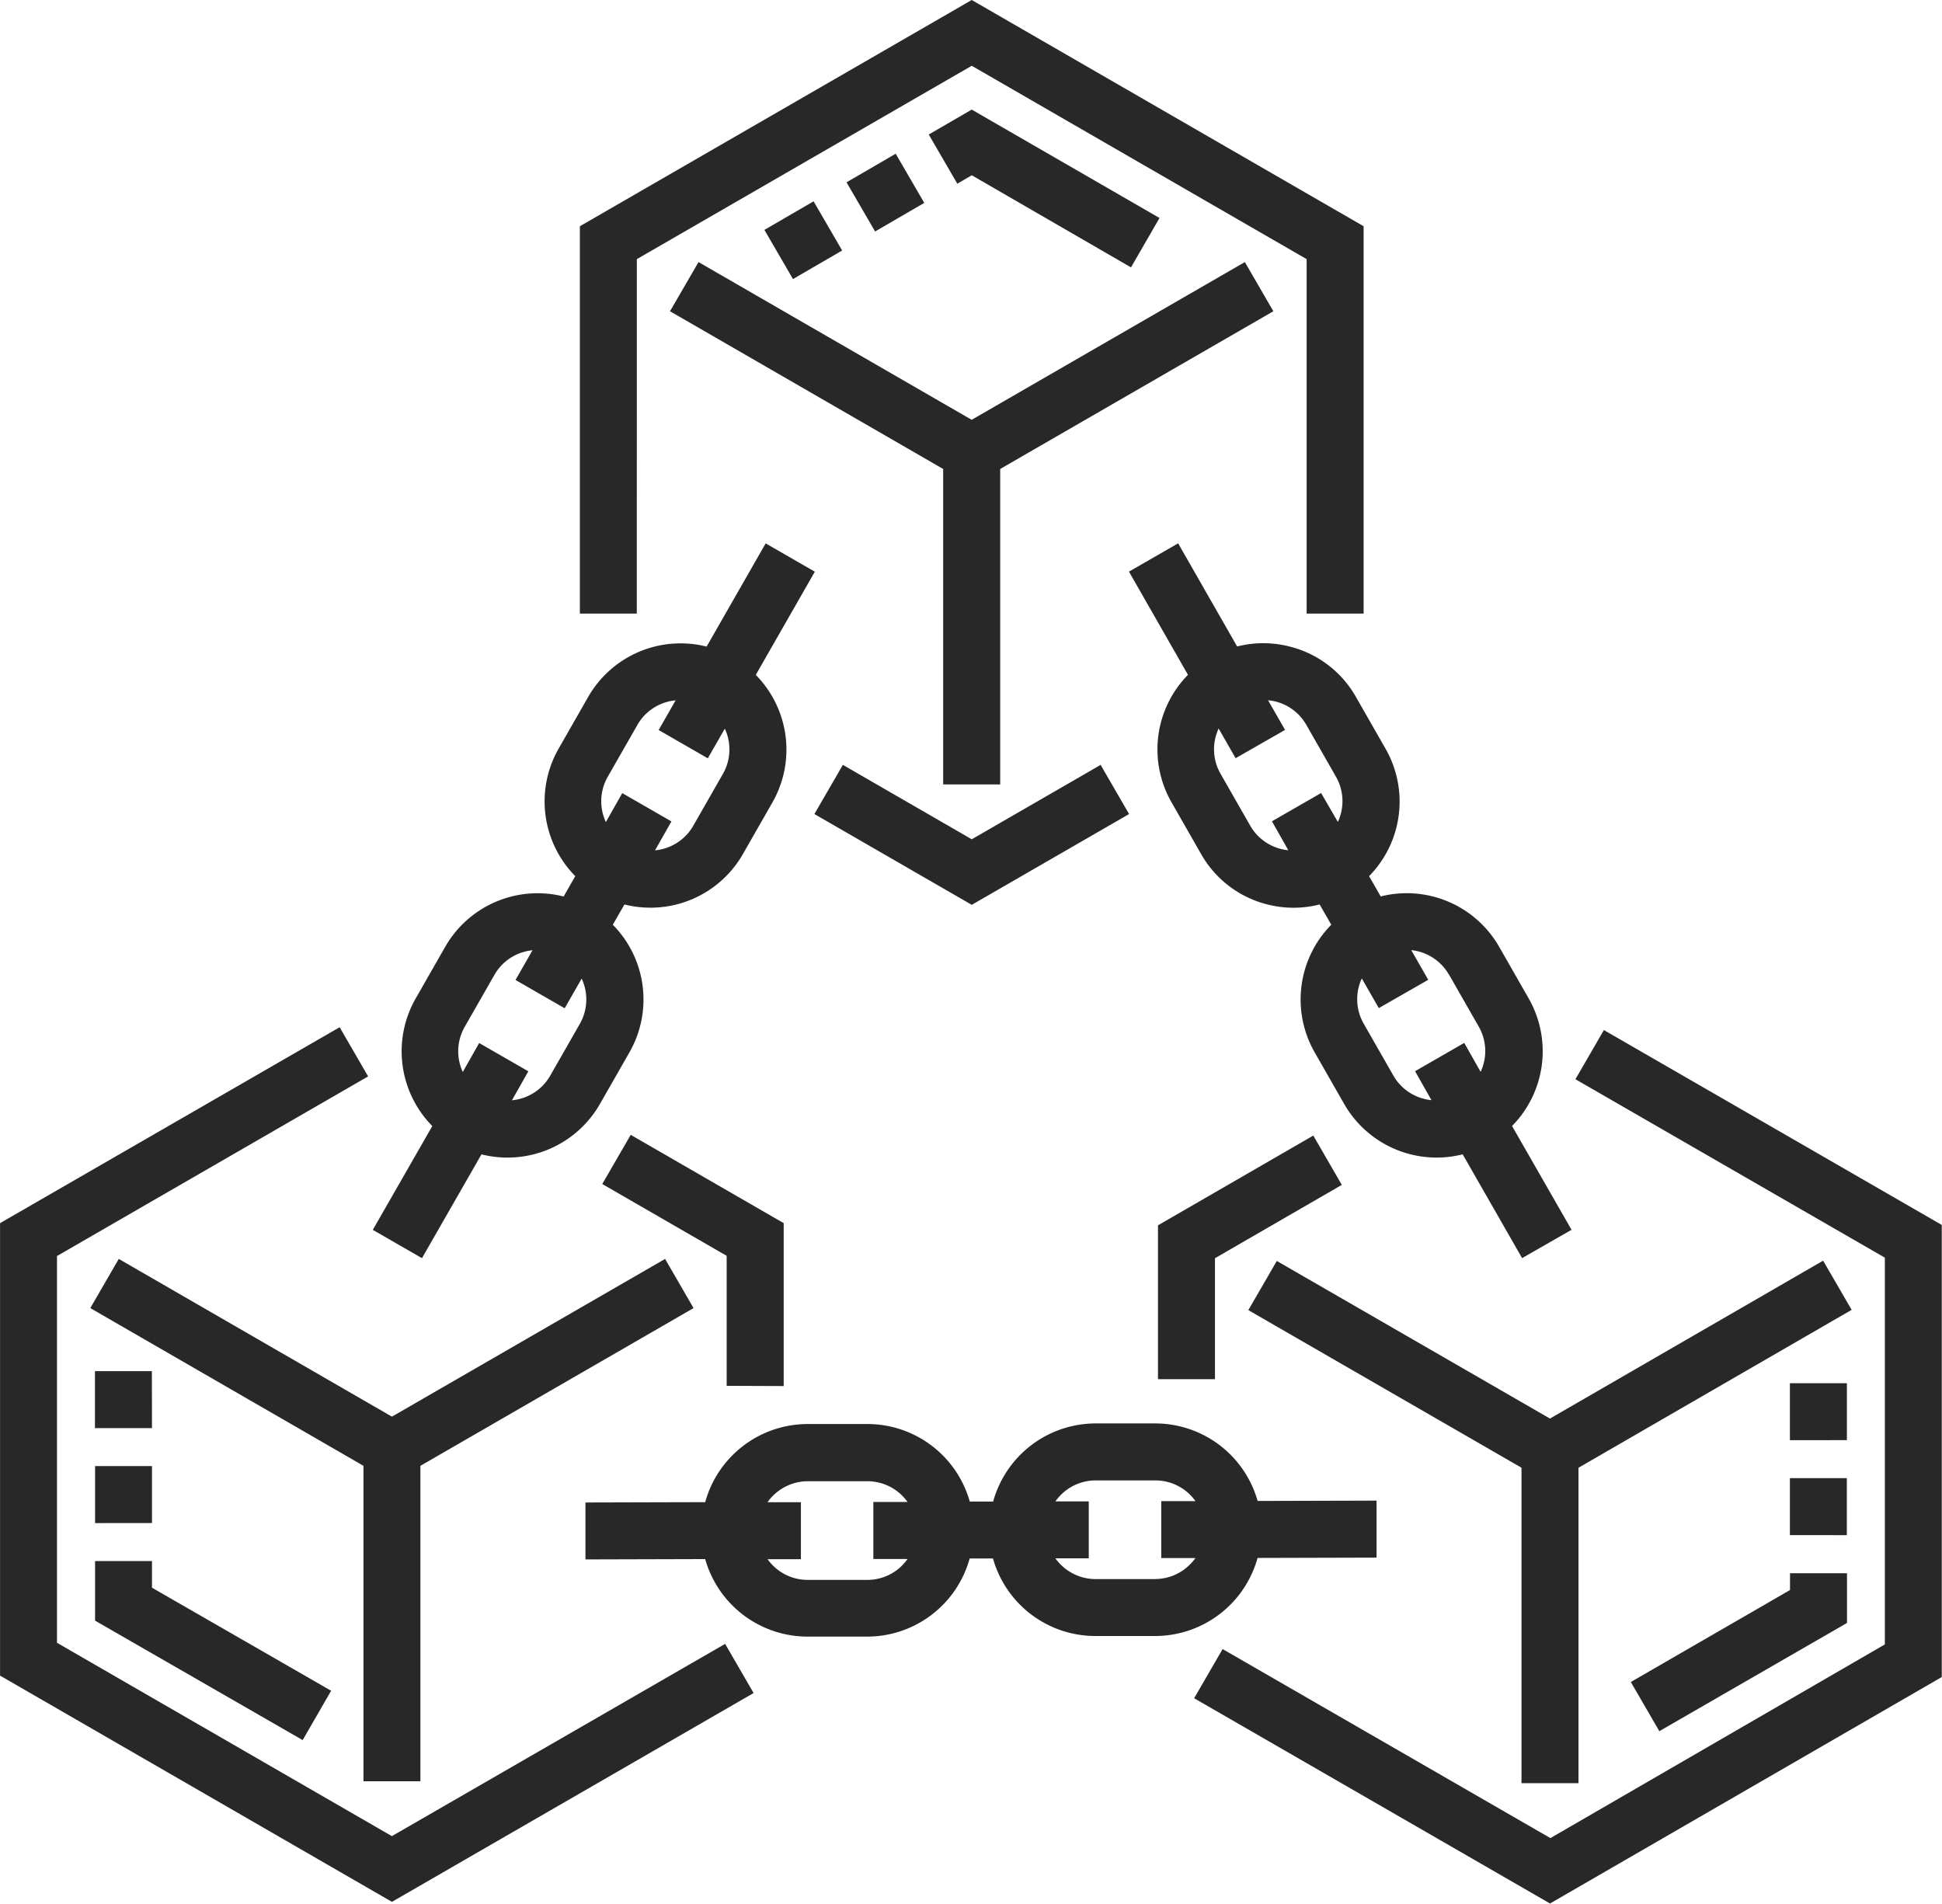
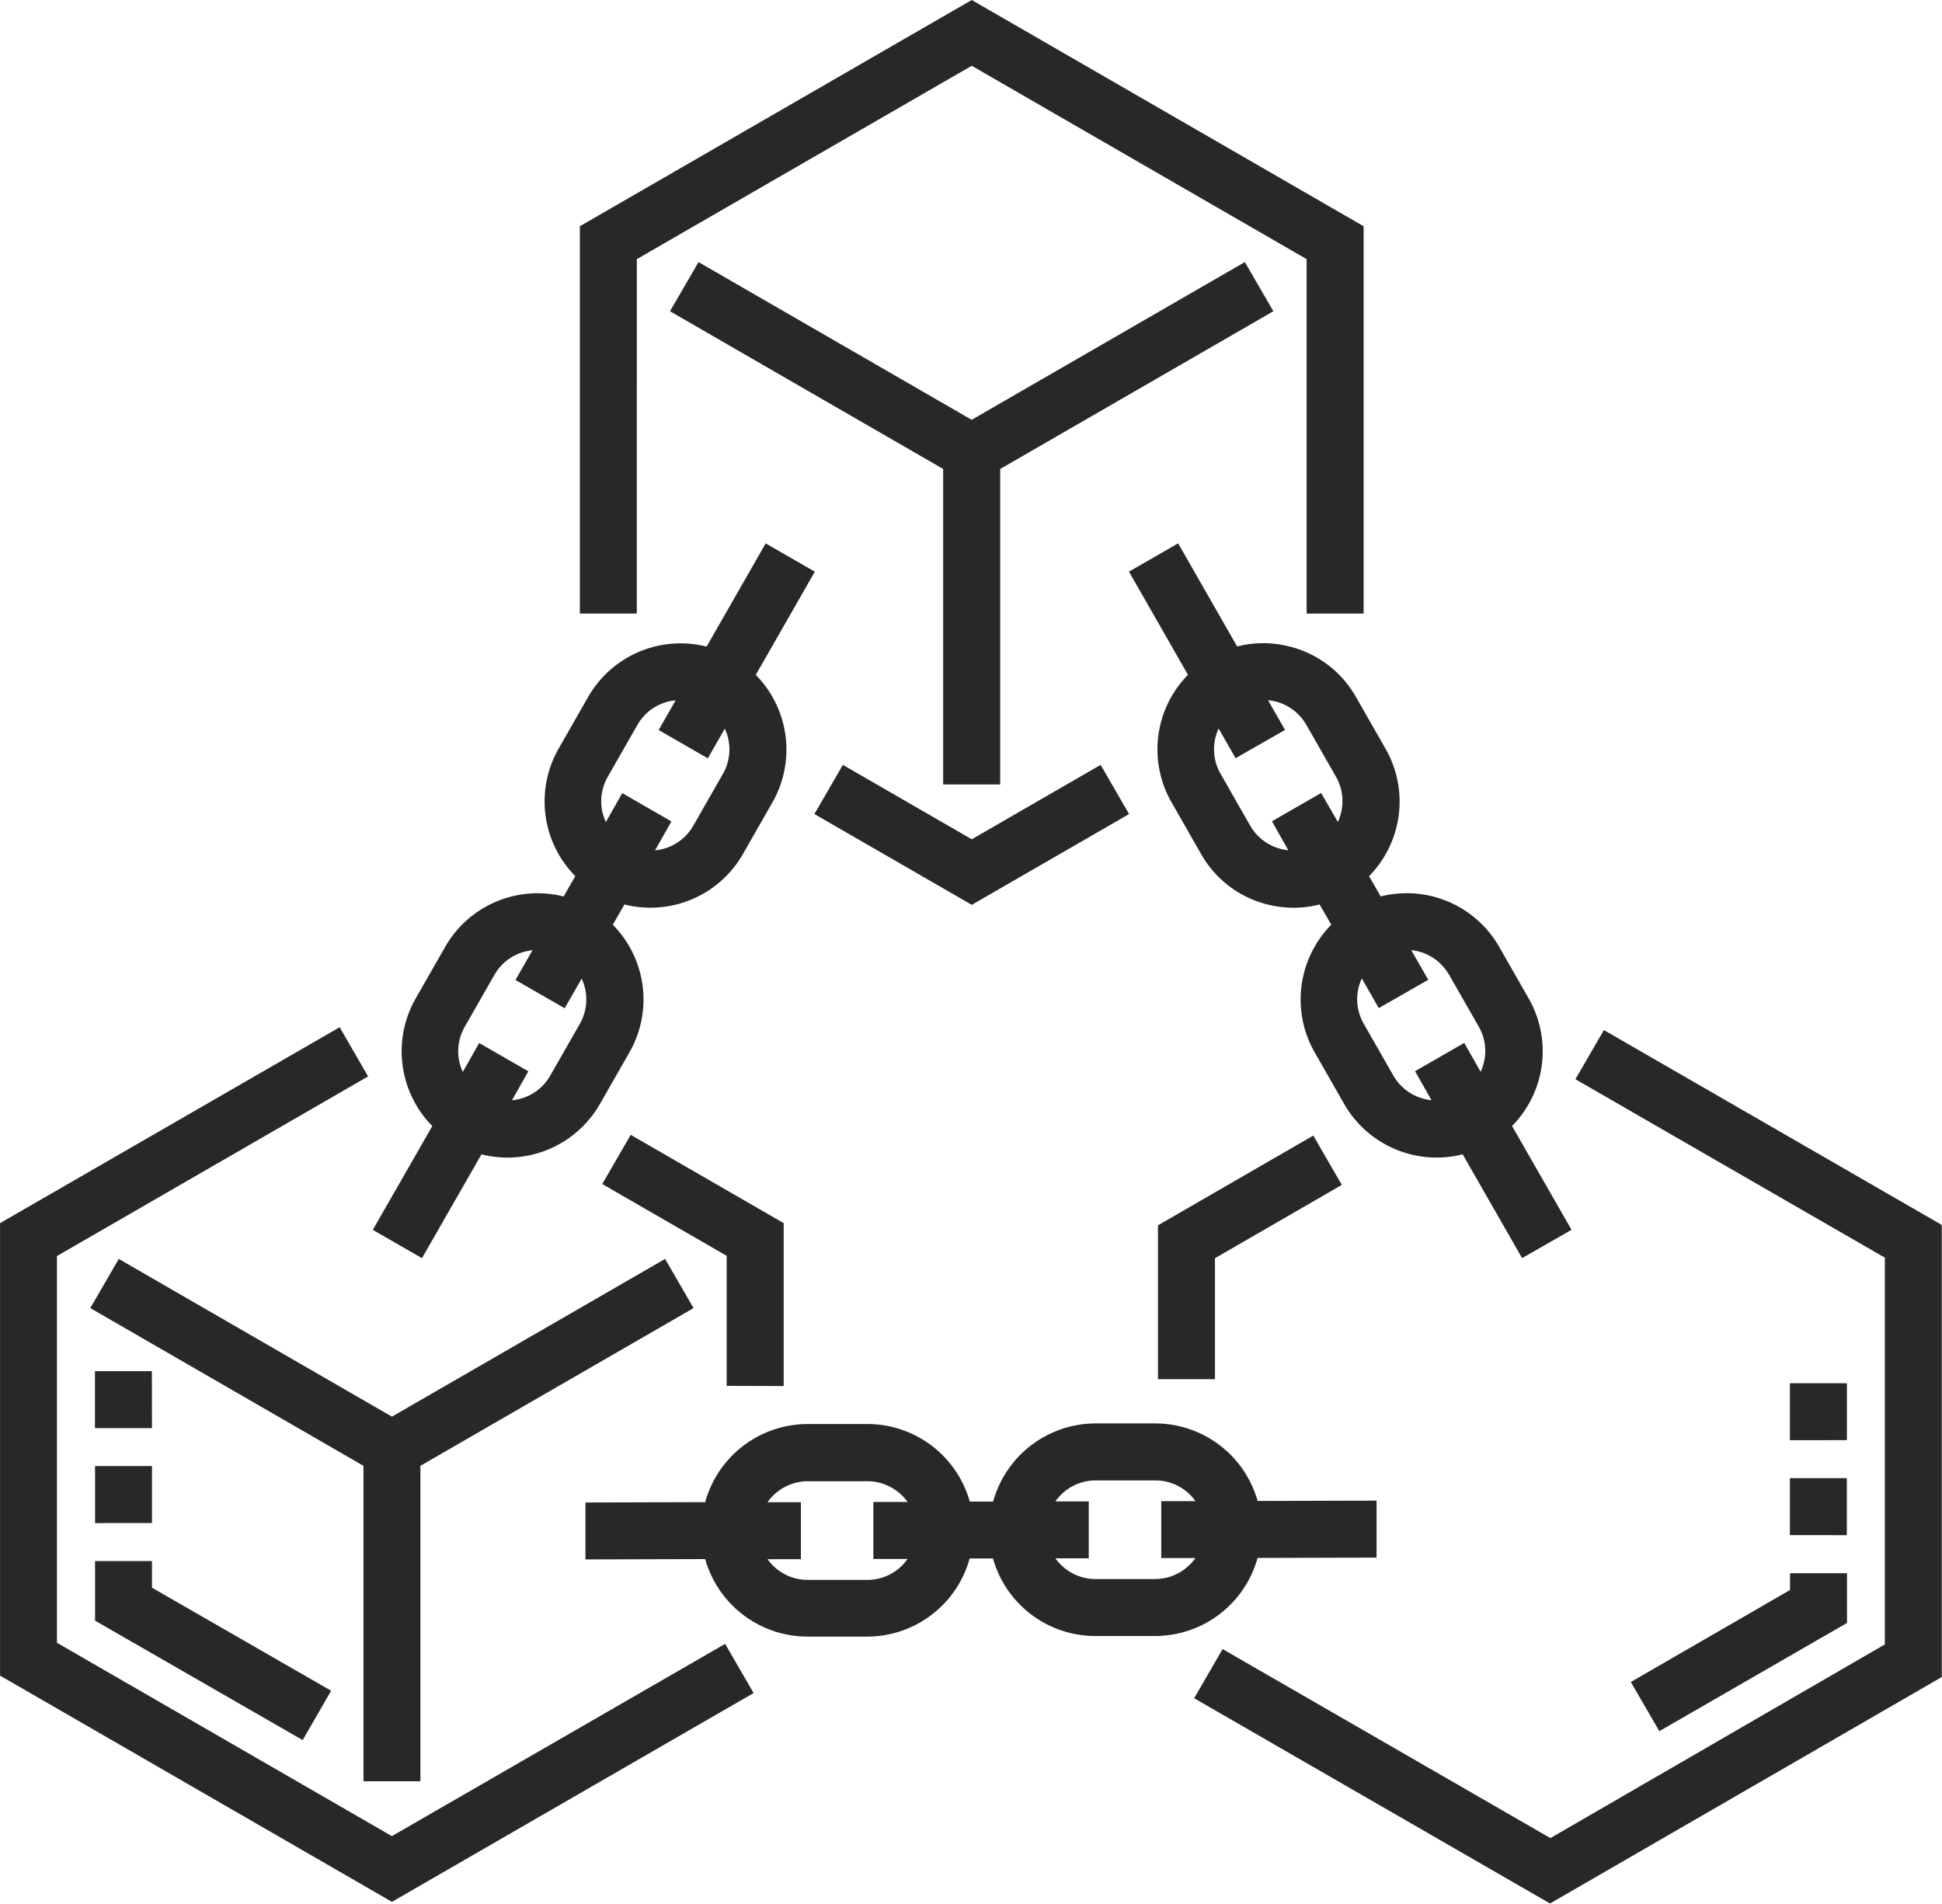
<svg xmlns="http://www.w3.org/2000/svg" id="blockchain_2_" width="35.547" height="34.849" viewBox="0 0 35.547 34.849">
  <defs>
    <linearGradient id="linear-gradient" x1="-1.406" x2="1.36" y1="-.267" y2="1.648" gradientUnits="objectBoundingBox">
      <stop offset="0" stop-color="#292829" />
      <stop offset="1" stop-color="#292829" />
    </linearGradient>
    <style>
            .cls-1{fill:url(#linear-gradient)}
        </style>
  </defs>
  <path id="Path_854" d="M300.561 145.125a1.935 1.935 0 0 0-.99-.009l-1.08-1.888-.9.518 1.08 1.889a1.947 1.947 0 0 0-.3 2.335l.542.948a1.933 1.933 0 0 0 1.178.911 1.961 1.961 0 0 0 .514.069 1.928 1.928 0 0 0 .476-.06l.213.371a1.949 1.949 0 0 0-.305 2.334l.542.948a1.952 1.952 0 0 0 1.692.98 1.912 1.912 0 0 0 .476-.06l1.088 1.9.905-.518-1.089-1.9a1.949 1.949 0 0 0 .305-2.334l-.542-.948a1.949 1.949 0 0 0-2.167-.92l-.213-.371a1.947 1.947 0 0 0 .3-2.335l-.542-.948a1.932 1.932 0 0 0-1.178-.911zm2.89 6l.542.948a.9.9 0 0 1 .035.829l-.3-.53-.9.518.3.53a.907.907 0 0 1-.151-.028.9.9 0 0 1-.547-.423l-.542-.948a.9.9 0 0 1-.035-.829l.311.543.905-.518-.311-.543a.9.9 0 0 1 .693.454zm-2.343-3.327l-.9.518.3.53a.907.907 0 0 1-.151-.028.9.9 0 0 1-.547-.423l-.542-.948a.9.9 0 0 1-.088-.686.932.932 0 0 1 .052-.144l.311.544.905-.518-.311-.543a.9.9 0 0 1 .7.45l.542.948a.9.9 0 0 1 .088.686.929.929 0 0 1-.052.144zm0 0" class="cls-1" transform="translate(-276.926 -133.283)" />
  <path id="Path_855" d="M99.116 156.312l1.089-1.9a1.949 1.949 0 0 0 2.167-.92l.542-.948a1.948 1.948 0 0 0-.305-2.335l.213-.371a1.949 1.949 0 0 0 2.167-.92l.542-.948a1.949 1.949 0 0 0-.305-2.334l1.081-1.889-.9-.518-1.081 1.889a1.949 1.949 0 0 0-2.167.92l-.542.948a1.948 1.948 0 0 0 .305 2.334l-.213.372a1.948 1.948 0 0 0-2.167.92l-.542.948a1.949 1.949 0 0 0 .305 2.334l-1.089 1.9zm3.313-8.126a.9.9 0 0 1 .088-.686l.542-.948a.9.9 0 0 1 .7-.45l-.311.543.9.518.311-.543a.9.9 0 0 1-.035.829l-.542.948a.9.9 0 0 1-.7.45l.3-.529-.9-.518-.3.53a.9.9 0 0 1-.053-.144zm-2.529 3.889l.542-.948a.9.9 0 0 1 .546-.423.91.91 0 0 1 .151-.028l-.311.544.9.518.311-.543a.9.9 0 0 1-.034.829l-.542.948a.9.9 0 0 1-.7.45l.3-.53-.9-.518-.3.53a.9.9 0 0 1 .037-.829zm0 0" class="cls-1" transform="translate(-91.392 -133.283)" />
  <path id="Path_856" d="M166.631 377.732l2.176-.006v-1.043l-2.177.006a1.949 1.949 0 0 0-1.873-1.419h-1.098a1.949 1.949 0 0 0-1.87 1.43h-.428a1.948 1.948 0 0 0-1.874-1.419h-1.098a1.948 1.948 0 0 0-1.871 1.43l-2.192.006v1.042l2.192-.006a1.949 1.949 0 0 0 1.873 1.419h1.097a1.948 1.948 0 0 0 1.871-1.43h.427a1.947 1.947 0 0 0 1.874 1.419h1.098a1.948 1.948 0 0 0 1.871-1.43zm-6.506.136a.9.9 0 0 1-.638.266h-1.092a.9.9 0 0 1-.735-.379h.61v-1.043h-.611a.906.906 0 0 1 .736-.384h1.092a.9.9 0 0 1 .636.263.883.883 0 0 1 .1.117h-.627v1.043h.627a.926.926 0 0 1-.1.117zm4.632.251h-1.092a.9.9 0 0 1-.637-.263.918.918 0 0 1-.1-.117h.611v-1.042h-.61a.9.9 0 0 1 .736-.384h1.092a.9.9 0 0 1 .735.379h-.626v1.042h.626a.924.924 0 0 1-.1.117.9.9 0 0 1-.635.267zm0 0" class="cls-1" transform="translate(-143.61 -349.216)" />
  <path id="Path_857" d="M182.707 78.611v-5.774l5-2.887-.522-.9-5 2.887-5-2.887-.522.9 5 2.887v5.774zm0 0" class="cls-1" transform="translate(-164.399 -64.253)" />
-   <path id="Path_858" d="M339.62 332.359l-5 2.89-5-2.885-.521.9 5 2.885v5.774h1.043v-5.774l5-2.89zm0 0" class="cls-1" transform="translate(-306.249 -309.284)" />
  <path id="Path_859" d="M29.821 341.427v-5.774l5-2.887-.521-.9-5 2.887-5-2.887-.521.9 5 2.887v5.774zm0 0" class="cls-1" transform="translate(-22.126 -308.823)" />
  <path id="Path_860" d="M153.929 4.743l6.13-3.539 6.13 3.539v6.488h1.043v-7.09L160.059 0l-7.173 4.141v7.09h1.042zm0 0" class="cls-1" transform="translate(-142.272 0)" />
  <path id="Path_861" d="M217.595 204.2l2.88-1.662-.521-.9-2.359 1.362-2.359-1.362-.521.9zm0 0" class="cls-1" transform="translate(-199.808 -187.638)" />
  <path id="Path_862" d="M7.172 285.582l-6.13-3.539v-7.079l5.695-3.288-.521-.9L0 274.362v8.282l7.173 4.141 6.62-3.822-.521-.9zm0 0" class="cls-1" transform="translate(0.001 -251.974)" />
  <path id="Path_863" d="M162.132 303.793v-2.982l-2.8-1.616-.521.9 2.277 1.314v2.38zm0 0" class="cls-1" transform="translate(-147.787 -278.423)" />
  <path id="Path_864" d="M328.564 275.137l-6.185-3.567-.521.9 5.664 3.266v7.079l-6.122 3.545-6-3.46-.521.9 6.514 3.757 7.171-4.145zm0 0" class="cls-1" transform="translate(-293.021 -252.716)" />
  <path id="Path_865" d="M308.155 299.383l-2.843 1.643v2.816h1.043v-2.214l2.322-1.342zm0 0" class="cls-1" transform="translate(-284.116 -278.598)" />
-   <path id="Path_866" d="M202.065 32l-.523-.9.9-.523.523.9zm6.187-.214l-2.914-1.686-.265.154-.523-.9.787-.456 3.437 1.984zm-4.684-.657l-.523-.9.9-.523.523.9zm0 0" class="cls-1" transform="translate(-187.55 -26.892)" />
  <path id="Path_867" d="M430.483 371.008l-.522-.9 2.914-1.684v-.307h1.043v.91zm2.39-3.589v-1.042h1.042v1.043zm0-1.737v-1.043h1.043v1.042zm0 0" class="cls-1" transform="translate(-400.11 -339.321)" />
  <path id="Path_868" d="M28.833 368.3l-3.8-2.186v-1.091h1.042v.488l3.279 1.886zm-3.8-3.972v-1.043h1.042v1.042zm1.042-1.738h-1.044v-1.043h1.042zm0 0" class="cls-1" transform="translate(-23.293 -336.45)" />
</svg>